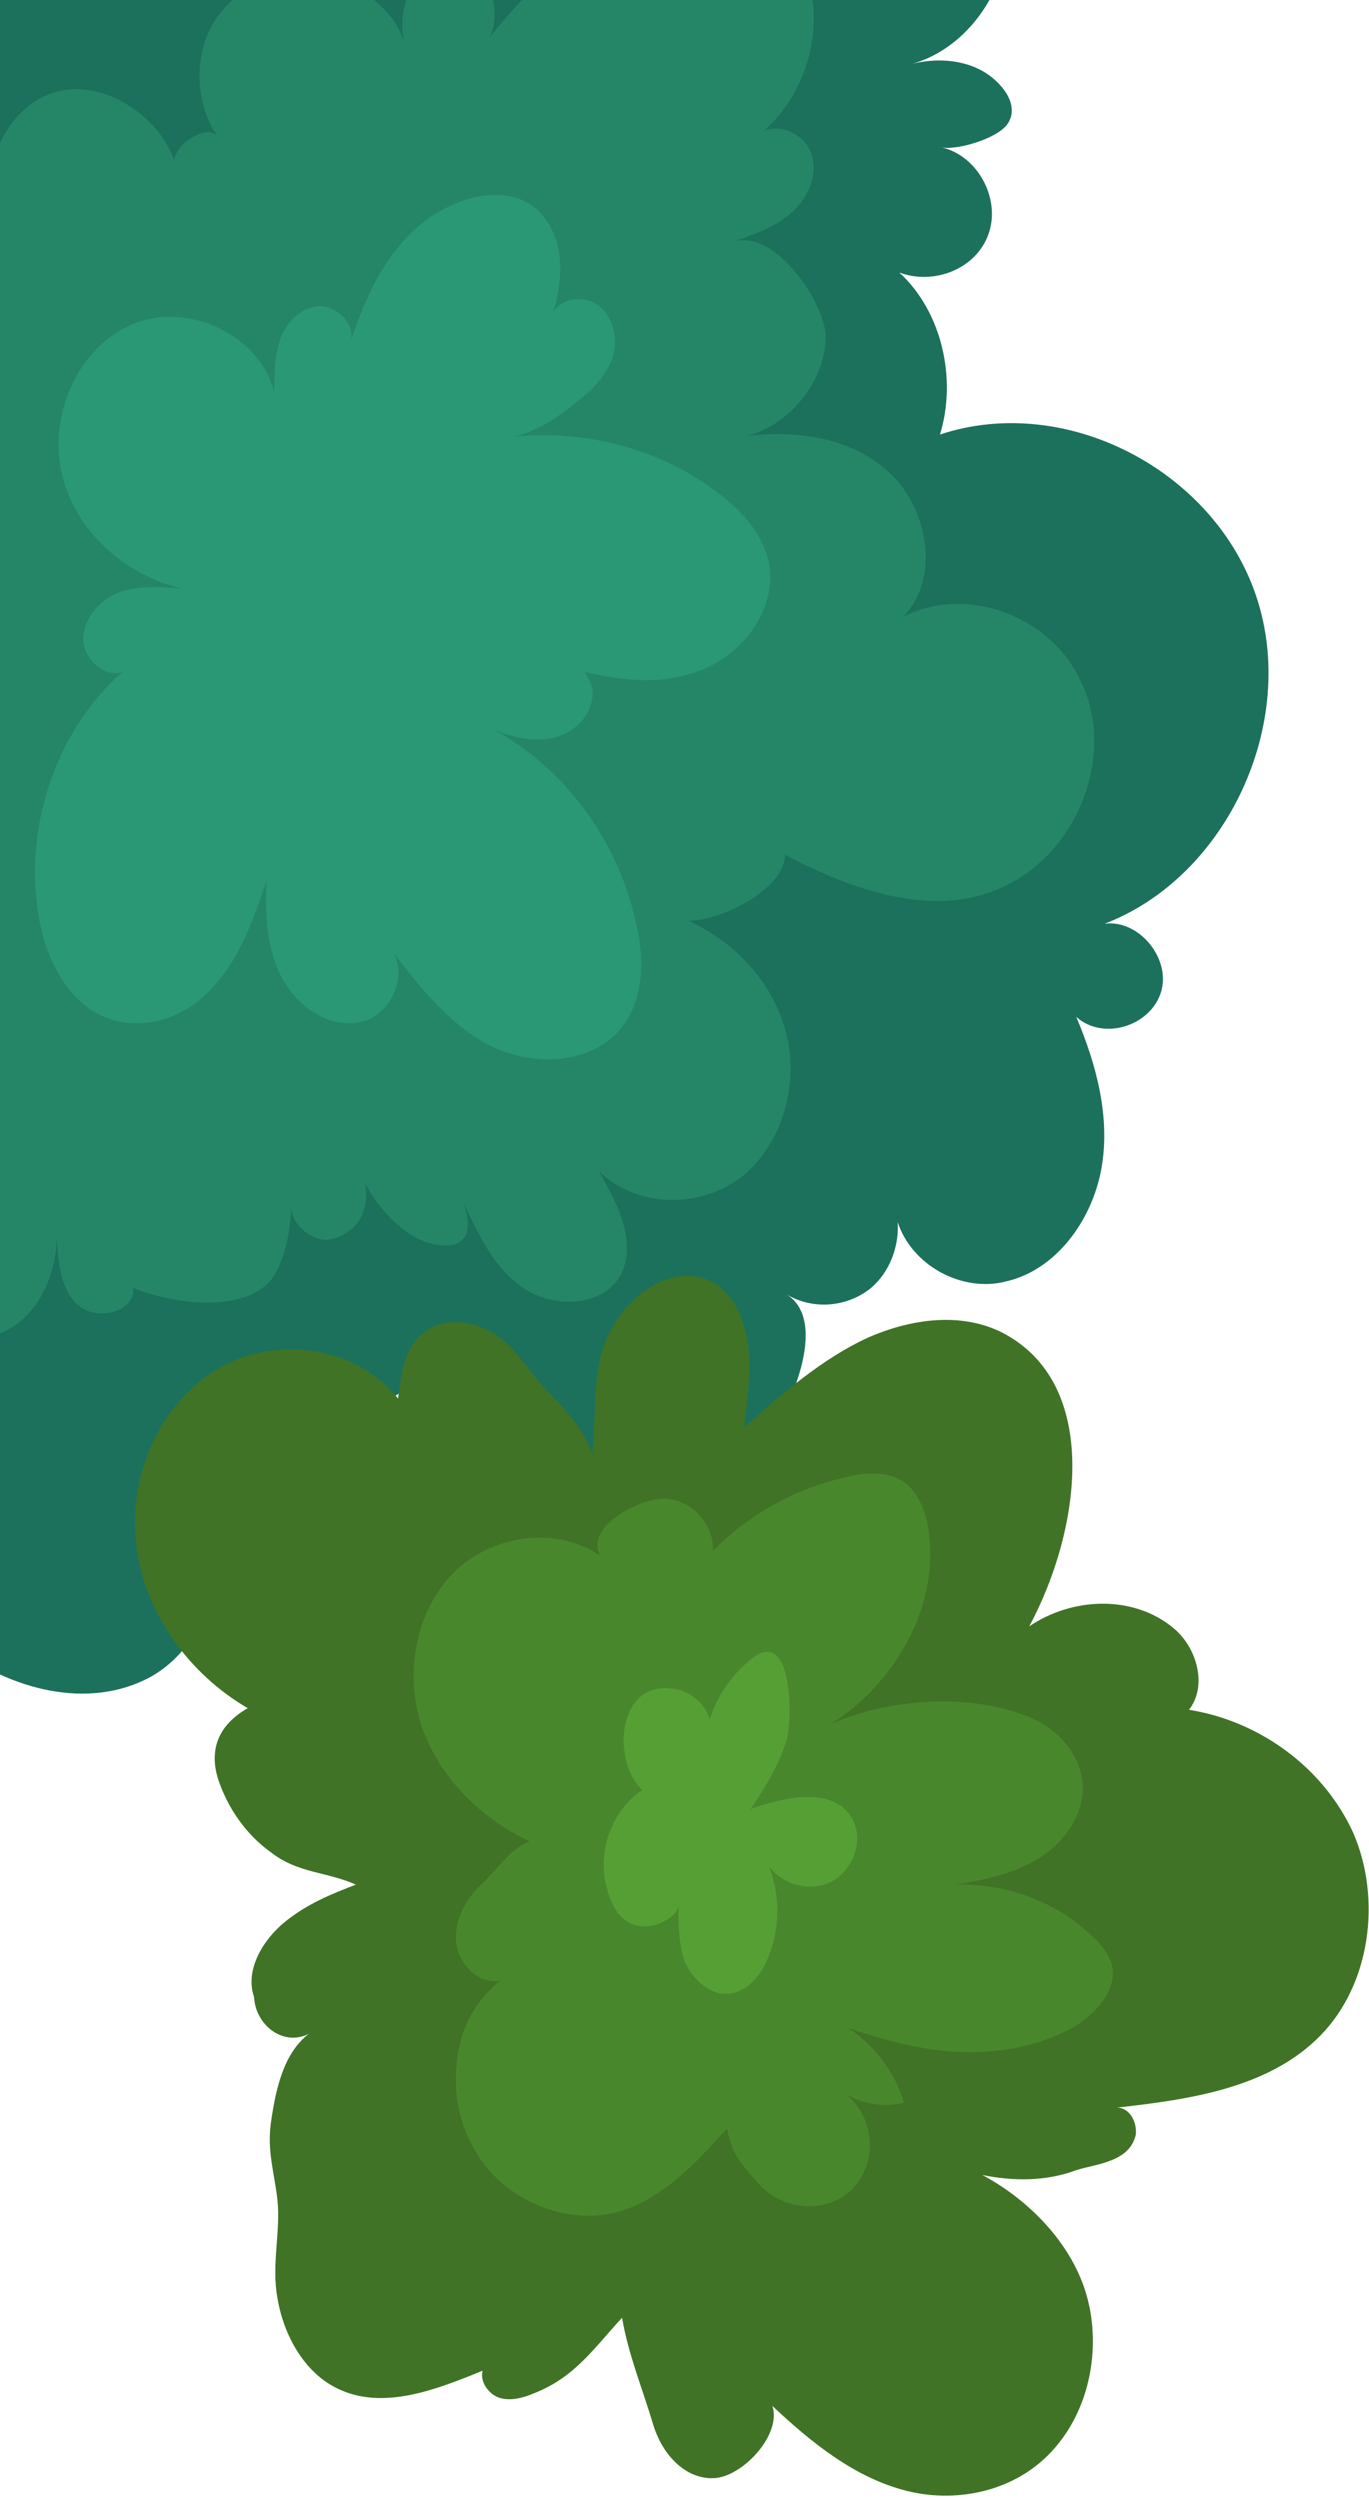
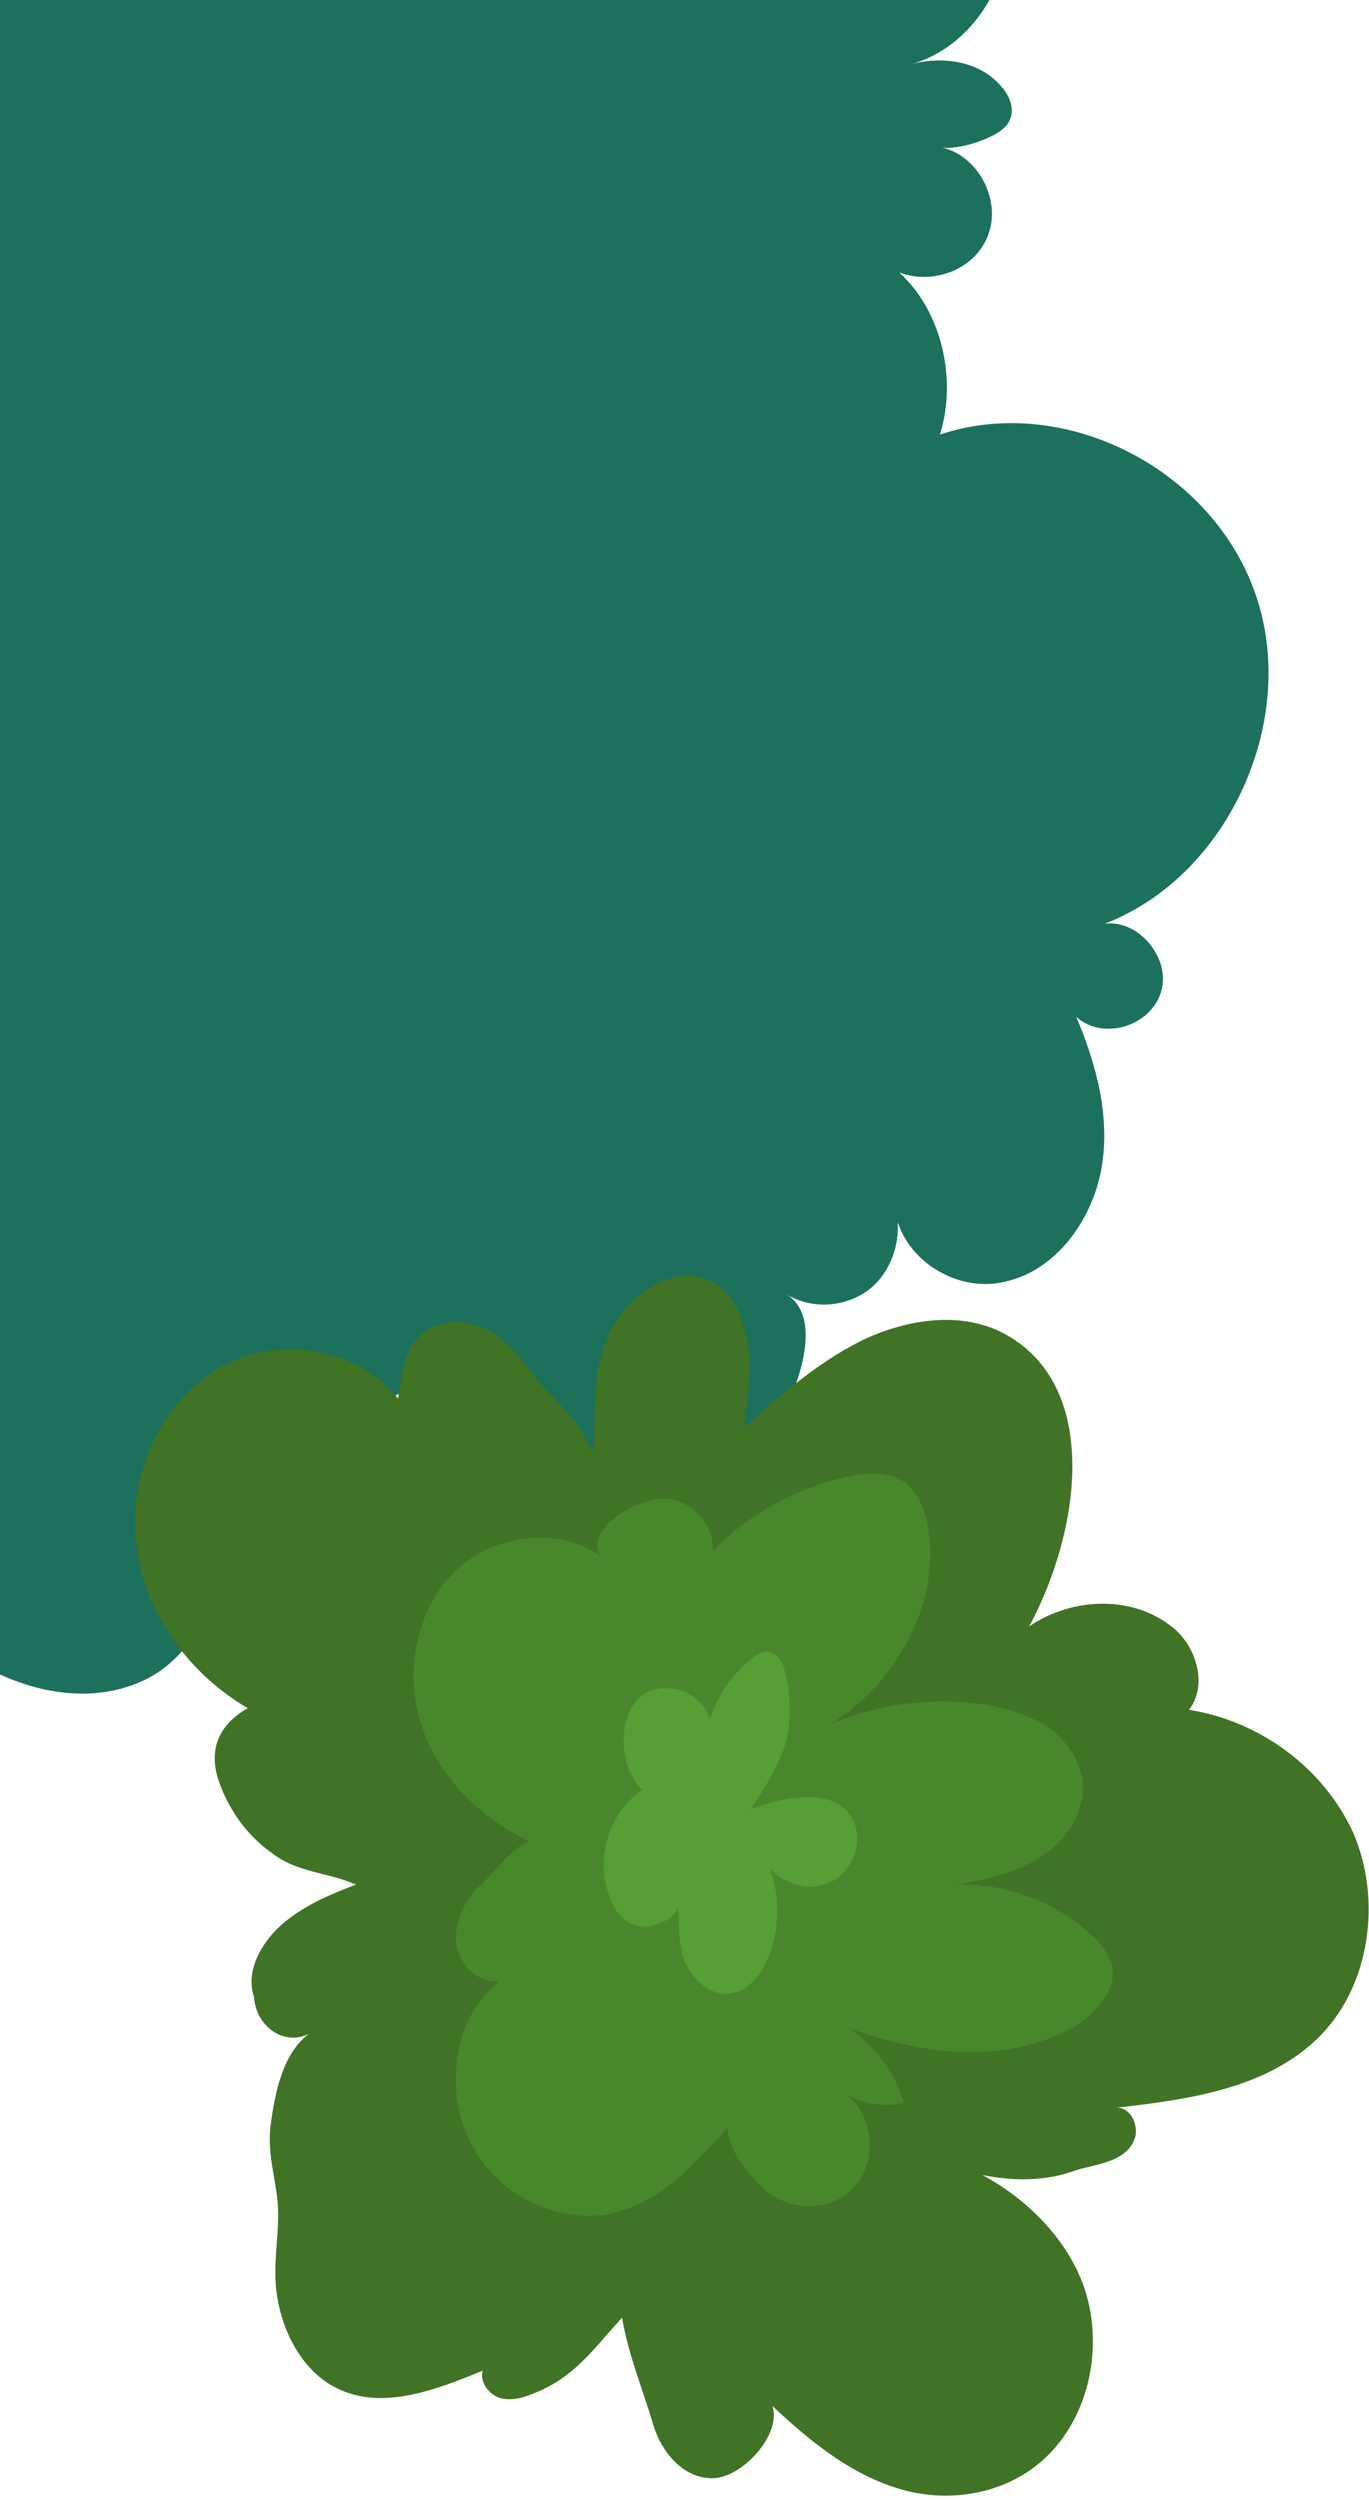
<svg xmlns="http://www.w3.org/2000/svg" width="246" height="449" viewBox="0 0 246 449" fill="none">
  <path d="M26.791 301.315C37.484 295.553 42.831 279.708 35.233 269.624C45.927 268.184 54.089 256.372 51.837 245.424C56.058 252.051 65.627 254.355 72.1 250.034C72.1 254.067 72.381 258.101 74.069 261.558C75.758 265.015 79.416 267.896 83.075 267.608C87.015 267.32 90.111 262.71 88.422 259.253C93.769 267.896 103.9 273.081 114.031 272.505C123.881 271.929 132.042 265.591 137.952 258.101C141.611 253.779 149.209 237.358 141.329 232.46C146.113 235.341 152.305 234.765 156.526 231.308C159.903 228.427 161.592 223.817 161.31 219.496C163.843 227.274 172.848 232.172 180.728 230.155C189.734 228.139 196.206 219.208 197.895 209.989C199.583 200.77 197.051 191.263 193.392 182.62C198.176 186.941 206.619 184.349 208.589 178.299C210.559 172.249 204.649 165.046 198.458 165.911C220.409 157.556 233.354 129.899 225.756 107.139C218.157 84.38 191.422 70.552 168.909 78.042C172.004 67.959 169.19 55.859 161.592 48.944C167.783 51.249 175.381 48.368 177.633 42.03C179.884 35.692 175.663 27.914 169.19 26.473C172.004 27.049 179.884 24.745 181.291 21.864C182.417 19.847 181.573 17.542 180.165 15.814C176.225 10.916 169.471 10.052 163.843 11.492C177.07 7.747 184.668 -8.674 180.447 -22.215C176.507 -35.755 162.717 -44.686 148.928 -45.262C135.138 -45.838 121.911 -38.636 112.624 -27.977C117.408 -33.45 109.81 -44.974 105.307 -48.143C98.553 -52.753 87.296 -47.279 81.949 -42.381C75.477 -36.331 71.537 -27.977 68.441 -19.622C69.567 -22.503 62.531 -29.705 60.561 -31.434C58.028 -33.739 52.4 -38.06 48.741 -37.484C45.364 -36.907 42.55 -34.315 40.58 -31.146C38.892 -27.977 37.766 -24.52 36.922 -21.35C36.64 -26.824 36.359 -32.874 33.263 -37.196C30.168 -41.805 23.413 -44.11 19.192 -40.365C16.659 -38.06 16.096 -34.315 15.534 -31.146C14.971 -24.52 14.971 -17.893 15.534 -11.267C13.564 -29.993 -12.327 -21.639 -3.322 -8.098C-17.111 -17.605 -37.655 -14.724 -48.068 -1.76C-59.325 12.068 -54.259 27.914 -50.882 43.471C-52.008 38.861 -57.073 35.98 -61.576 37.421C-65.797 38.861 -68.612 44.335 -66.923 48.656C-81.275 42.03 -99.286 45.199 -110.825 56.147C-122.363 67.094 -126.584 85.244 -121.237 100.513C-115.89 115.782 -101.256 126.73 -85.497 127.594C-92.251 129.611 -98.442 133.356 -102.382 139.118C-106.322 144.88 -107.166 153.234 -103.226 158.996C-99.287 164.758 -90.562 167.063 -85.215 162.453C-89.437 166.487 -92.532 173.113 -92.814 179.163C-93.095 184.06 -91.125 189.534 -87.185 192.127C-82.12 195.296 -75.928 193.568 -70.3 191.551C-71.707 191.839 -72.551 198.465 -72.551 199.617C-72.551 201.634 -71.707 202.498 -70.3 203.939C-67.204 207.684 -61.857 209.701 -57.355 207.108C-64.953 216.903 -69.174 230.732 -64.39 242.543C-59.887 254.355 -44.691 261.27 -34.278 254.643C-35.967 256.948 -35.404 260.405 -33.434 262.422C-31.464 264.439 -28.087 264.727 -25.835 263.286C-23.021 275.386 -17.956 287.486 -8.669 295.553C2.025 303.619 15.815 307.077 26.791 301.315Z" fill="#1B715C" />
-   <path d="M-0.508 239.662C6.246 237.358 10.186 229.579 10.186 222.089C10.468 226.698 10.749 231.596 14.126 234.477C17.503 237.358 24.257 235.629 23.976 231.308C30.73 234.189 44.801 236.205 49.304 229.003C51.555 225.258 52.118 220.648 52.4 216.327C52.118 219.496 55.214 222.377 58.309 222.665C61.405 222.665 64.501 220.36 65.345 217.479C65.908 216.039 65.908 214.31 65.626 212.582C68.441 217.767 73.225 222.665 78.29 223.529C84.763 224.682 85.045 219.784 82.793 214.886C85.607 220.936 88.422 227.562 94.05 231.308C99.397 235.053 108.403 234.765 111.498 229.003C114.594 223.241 110.935 216.039 107.558 210.277C114.312 216.903 125.569 217.191 133.168 211.429C140.485 205.667 143.58 195.008 141.329 185.789C139.078 176.57 132.042 169.079 123.599 165.334C128.946 165.622 141.048 159.86 141.048 153.522C154.274 160.437 171.16 166.487 184.668 156.691C195.081 149.201 199.865 133.932 194.236 122.408C188.889 110.596 173.411 104.835 162.154 110.885C168.908 104.258 166.938 91.87 160.184 85.244C153.43 78.618 143.299 77.177 134.012 78.33C141.61 76.601 148.364 68.535 148.364 60.468C148.364 54.418 139.077 40.878 131.761 43.471C135.419 42.03 139.359 40.878 142.455 37.997C145.55 35.116 147.239 30.794 145.55 27.049C144.143 23.88 139.922 22.152 137.108 23.592C146.395 15.813 150.053 -0.896 141.048 -10.403C136.263 -15.589 128.665 -17.605 121.629 -16.741C114.594 -15.877 108.121 -12.42 102.493 -8.098C96.864 -3.777 92.08 1.697 87.577 7.171C90.11 4.29 88.703 -3.777 85.326 -5.505C81.949 -7.522 77.446 -6.37 74.913 -3.201C72.381 -0.32 71.818 4.002 72.662 7.747C70.692 0.833 63.094 -3.777 56.058 -4.641C49.023 -5.505 41.706 -1.76 38.047 4.578C34.67 10.916 35.233 19.271 39.454 25.032C38.047 22.728 35.796 23.88 33.544 25.321C32.419 26.185 31.575 27.337 31.293 28.778C28.479 20.711 18.629 14.373 10.468 16.39C1.181 18.695 -4.448 30.794 -0.226 39.725C-2.478 32.811 -10.92 29.354 -17.674 31.659C-24.428 33.964 -28.931 40.59 -30.057 47.792C-31.183 54.994 -28.931 62.197 -25.554 68.535C-22.177 74.873 -17.111 80.058 -12.327 85.532C-23.584 81.499 -35.685 77.177 -47.505 79.194C-59.325 81.211 -70.863 91.87 -69.175 104.258C-68.33 110.308 -64.672 115.782 -60.169 119.527C-51.445 126.73 -38.781 128.746 -28.368 124.713C-32.308 126.442 -35.967 129.322 -37.937 133.068C-40.188 137.389 -36.811 144.591 -32.027 143.439C-38.781 150.065 -44.691 158.132 -47.224 167.351C-49.475 176.57 -47.505 187.517 -40.188 193.856C-32.871 199.905 -20.489 199.041 -15.423 190.975C-18.519 197.601 -21.614 204.515 -23.021 211.717C-24.429 218.92 -23.584 226.986 -19.644 233.036C-15.423 238.51 -7.262 242.255 -0.508 239.662Z" fill="#258667" />
-   <path d="M38.892 176.57C43.394 171.384 45.646 164.758 47.897 158.132C47.616 164.182 47.897 170.52 50.711 175.705C53.526 180.891 59.435 184.924 65.064 183.484C70.129 182.332 73.225 175.417 70.692 171.096C75.758 177.722 81.386 184.636 88.703 188.093C96.865 191.839 107.84 190.974 112.624 183.196C115.72 178.298 115.72 171.672 114.313 165.91C110.936 150.065 100.242 136.237 85.889 129.61C89.548 131.627 93.487 133.068 97.709 132.78C101.93 132.491 105.87 129.61 106.433 125.289C106.714 123.561 105.87 121.832 105.026 120.68C111.498 122.12 117.971 122.984 124.163 120.968C132.605 118.663 139.641 110.02 138.234 101.377C137.108 95.615 132.887 91.294 128.102 87.837C117.408 80.058 103.619 76.889 90.673 78.618C96.02 78.33 101.649 74.008 105.589 70.551C107.84 68.535 109.81 65.942 110.373 63.061C110.936 59.892 109.81 56.435 107.277 54.706C104.744 52.977 100.804 53.554 99.397 56.147C100.804 51.537 101.367 46.063 99.397 41.742C94.613 31.082 81.668 34.828 74.914 40.878C68.722 46.351 65.345 54.13 62.812 61.908C64.22 58.739 61.124 55.282 57.747 54.994C54.37 54.994 51.556 57.587 50.43 60.756C49.304 63.925 49.304 67.382 49.304 70.551C46.771 60.18 33.826 54.13 23.976 58.163C14.127 62.197 8.78 74.296 11.031 84.668C13.282 95.327 22.569 103.394 32.7 105.699C29.042 105.411 25.383 105.123 21.725 106.275C18.348 107.427 15.252 110.596 14.971 114.341C14.689 118.087 18.629 121.832 22.006 120.68C9.905 131.339 3.995 149.201 7.091 165.334C8.498 173.113 13.001 181.179 20.318 183.196C27.635 185.213 34.67 181.755 38.892 176.57Z" fill="#2A9875" />
  <path d="M51.274 345.105C55.214 341.936 59.435 340.207 63.938 338.478C58.872 336.174 53.525 336.462 48.741 332.717C44.238 329.548 40.861 324.65 39.173 319.464C37.484 313.99 39.454 309.669 44.52 306.788C34.107 300.738 25.946 289.791 24.539 277.691C22.85 265.591 28.479 252.338 38.891 246C49.304 239.662 63.938 241.679 71.536 251.186C72.099 246.865 72.662 241.967 76.039 239.374C79.697 236.493 85.044 237.069 88.984 239.662C92.924 242.255 95.176 246.576 98.271 249.745C101.648 253.203 104.463 256.084 106.432 260.981C107.277 253.779 106.151 245.136 109.81 238.798C113.187 232.46 120.222 227.562 126.414 229.579C130.916 231.019 133.449 235.629 134.293 240.815C135.138 245.712 134.293 251.186 133.73 256.372C140.485 250.322 147.802 243.984 155.963 240.238C163.843 236.781 172.848 235.629 180.165 239.374C197.895 248.593 194.236 274.81 184.949 292.095C192.548 286.91 203.523 286.333 210.84 292.383C215.061 295.841 217.031 302.755 213.654 307.076C226.318 309.093 237.857 317.448 243.204 329.259C248.269 341.071 246.299 356.34 237.294 365.559C228.007 375.066 213.654 377.083 200.709 378.523C202.96 378.523 204.367 381.116 204.086 383.421C202.96 388.319 197.05 388.607 193.392 389.759C188.045 391.776 182.135 391.776 176.507 390.623C184.105 394.657 191.703 401.859 194.799 410.79C197.895 419.721 196.488 430.957 190.296 438.735C183.542 447.378 172.285 449.683 162.998 447.378C153.711 445.073 145.832 438.735 138.796 432.109C140.484 437.295 133.449 444.785 128.383 445.073C123.318 445.361 119.097 441.04 117.408 435.566C115.438 428.94 112.905 422.89 111.78 416.264C106.714 421.738 103.337 426.923 96.02 429.804C94.05 430.668 91.799 431.245 89.829 430.668C87.859 430.092 86.17 427.787 86.733 425.771C78.29 429.228 68.722 432.973 60.561 428.94C54.651 426.059 50.992 419.433 49.867 412.807C48.741 406.757 50.43 400.995 49.867 395.233C49.304 390.047 47.897 386.302 48.741 380.828C49.585 375.066 50.992 368.728 55.495 365.271C50.992 367.576 45.927 363.831 45.645 358.645C43.957 353.747 47.334 348.274 51.274 345.105Z" fill="#407326" />
  <path d="M107.84 279.419C99.96 273.946 88.14 275.674 81.386 282.588C74.632 289.503 72.662 300.738 75.758 309.957C78.853 319.176 86.452 326.667 95.176 330.7C91.517 332.141 89.266 335.886 86.452 338.479C83.638 341.071 81.668 344.817 81.949 348.85C82.512 352.883 85.889 356.34 89.829 355.764C83.919 360.662 81.668 367 81.949 374.778C82.231 382.557 86.452 390.047 92.924 394.081C97.427 396.962 102.774 398.402 108.121 397.826C117.408 396.674 124.444 389.183 130.635 382.269C131.479 386.59 132.886 388.319 135.701 391.488C141.329 398.69 153.43 397.826 155.963 388.031C157.089 383.709 155.4 378.524 151.742 375.931C154.837 377.947 159.059 378.524 162.436 377.659C159.903 369.017 152.304 362.102 143.58 360.662C151.46 364.119 159.621 367 168.064 368.152C176.507 369.305 185.512 368.152 192.829 364.119C196.769 361.814 200.709 357.493 199.865 353.171C199.302 350.867 197.613 348.85 195.925 347.41C189.452 341.36 180.447 338.191 171.723 338.479C177.07 337.614 182.417 336.462 186.919 333.581C191.422 330.7 195.081 325.514 194.518 320.041C193.955 314.855 190.015 310.534 185.231 308.517C174.537 303.907 159.621 305.06 149.209 309.669C160.466 302.755 168.627 288.926 166.938 275.674C166.657 272.217 165.25 268.184 162.436 266.167C159.34 264.15 155.4 264.439 152.023 265.303C143.018 267.319 134.575 271.929 128.102 278.555C128.384 273.081 123.037 268.184 117.69 269.336C112.905 270.2 105.307 274.81 107.84 279.419Z" fill="#49872D" />
  <path d="M115.438 321.481C110.091 324.938 107.277 332.429 108.965 338.767C109.81 342.224 111.498 345.681 115.438 345.969C117.408 346.257 121.911 344.528 121.911 341.936C121.911 345.393 121.911 349.138 123.036 352.307C124.444 355.476 127.539 358.357 130.916 358.069C134.293 357.781 136.826 354.612 137.952 351.731C140.203 346.545 140.203 340.495 138.233 335.309C140.766 338.478 145.55 339.919 149.49 337.902C153.149 335.886 155.118 330.988 153.43 327.243C150.334 320.329 140.203 322.921 134.856 324.938C137.389 321.193 139.922 317.16 141.329 312.55C142.455 308.805 142.455 292.095 135.138 297.857C131.479 300.738 128.946 304.483 127.539 308.805C126.695 305.924 123.881 303.619 121.066 303.331C110.935 301.602 109.81 316.295 115.438 321.481Z" fill="#569F35" />
</svg>